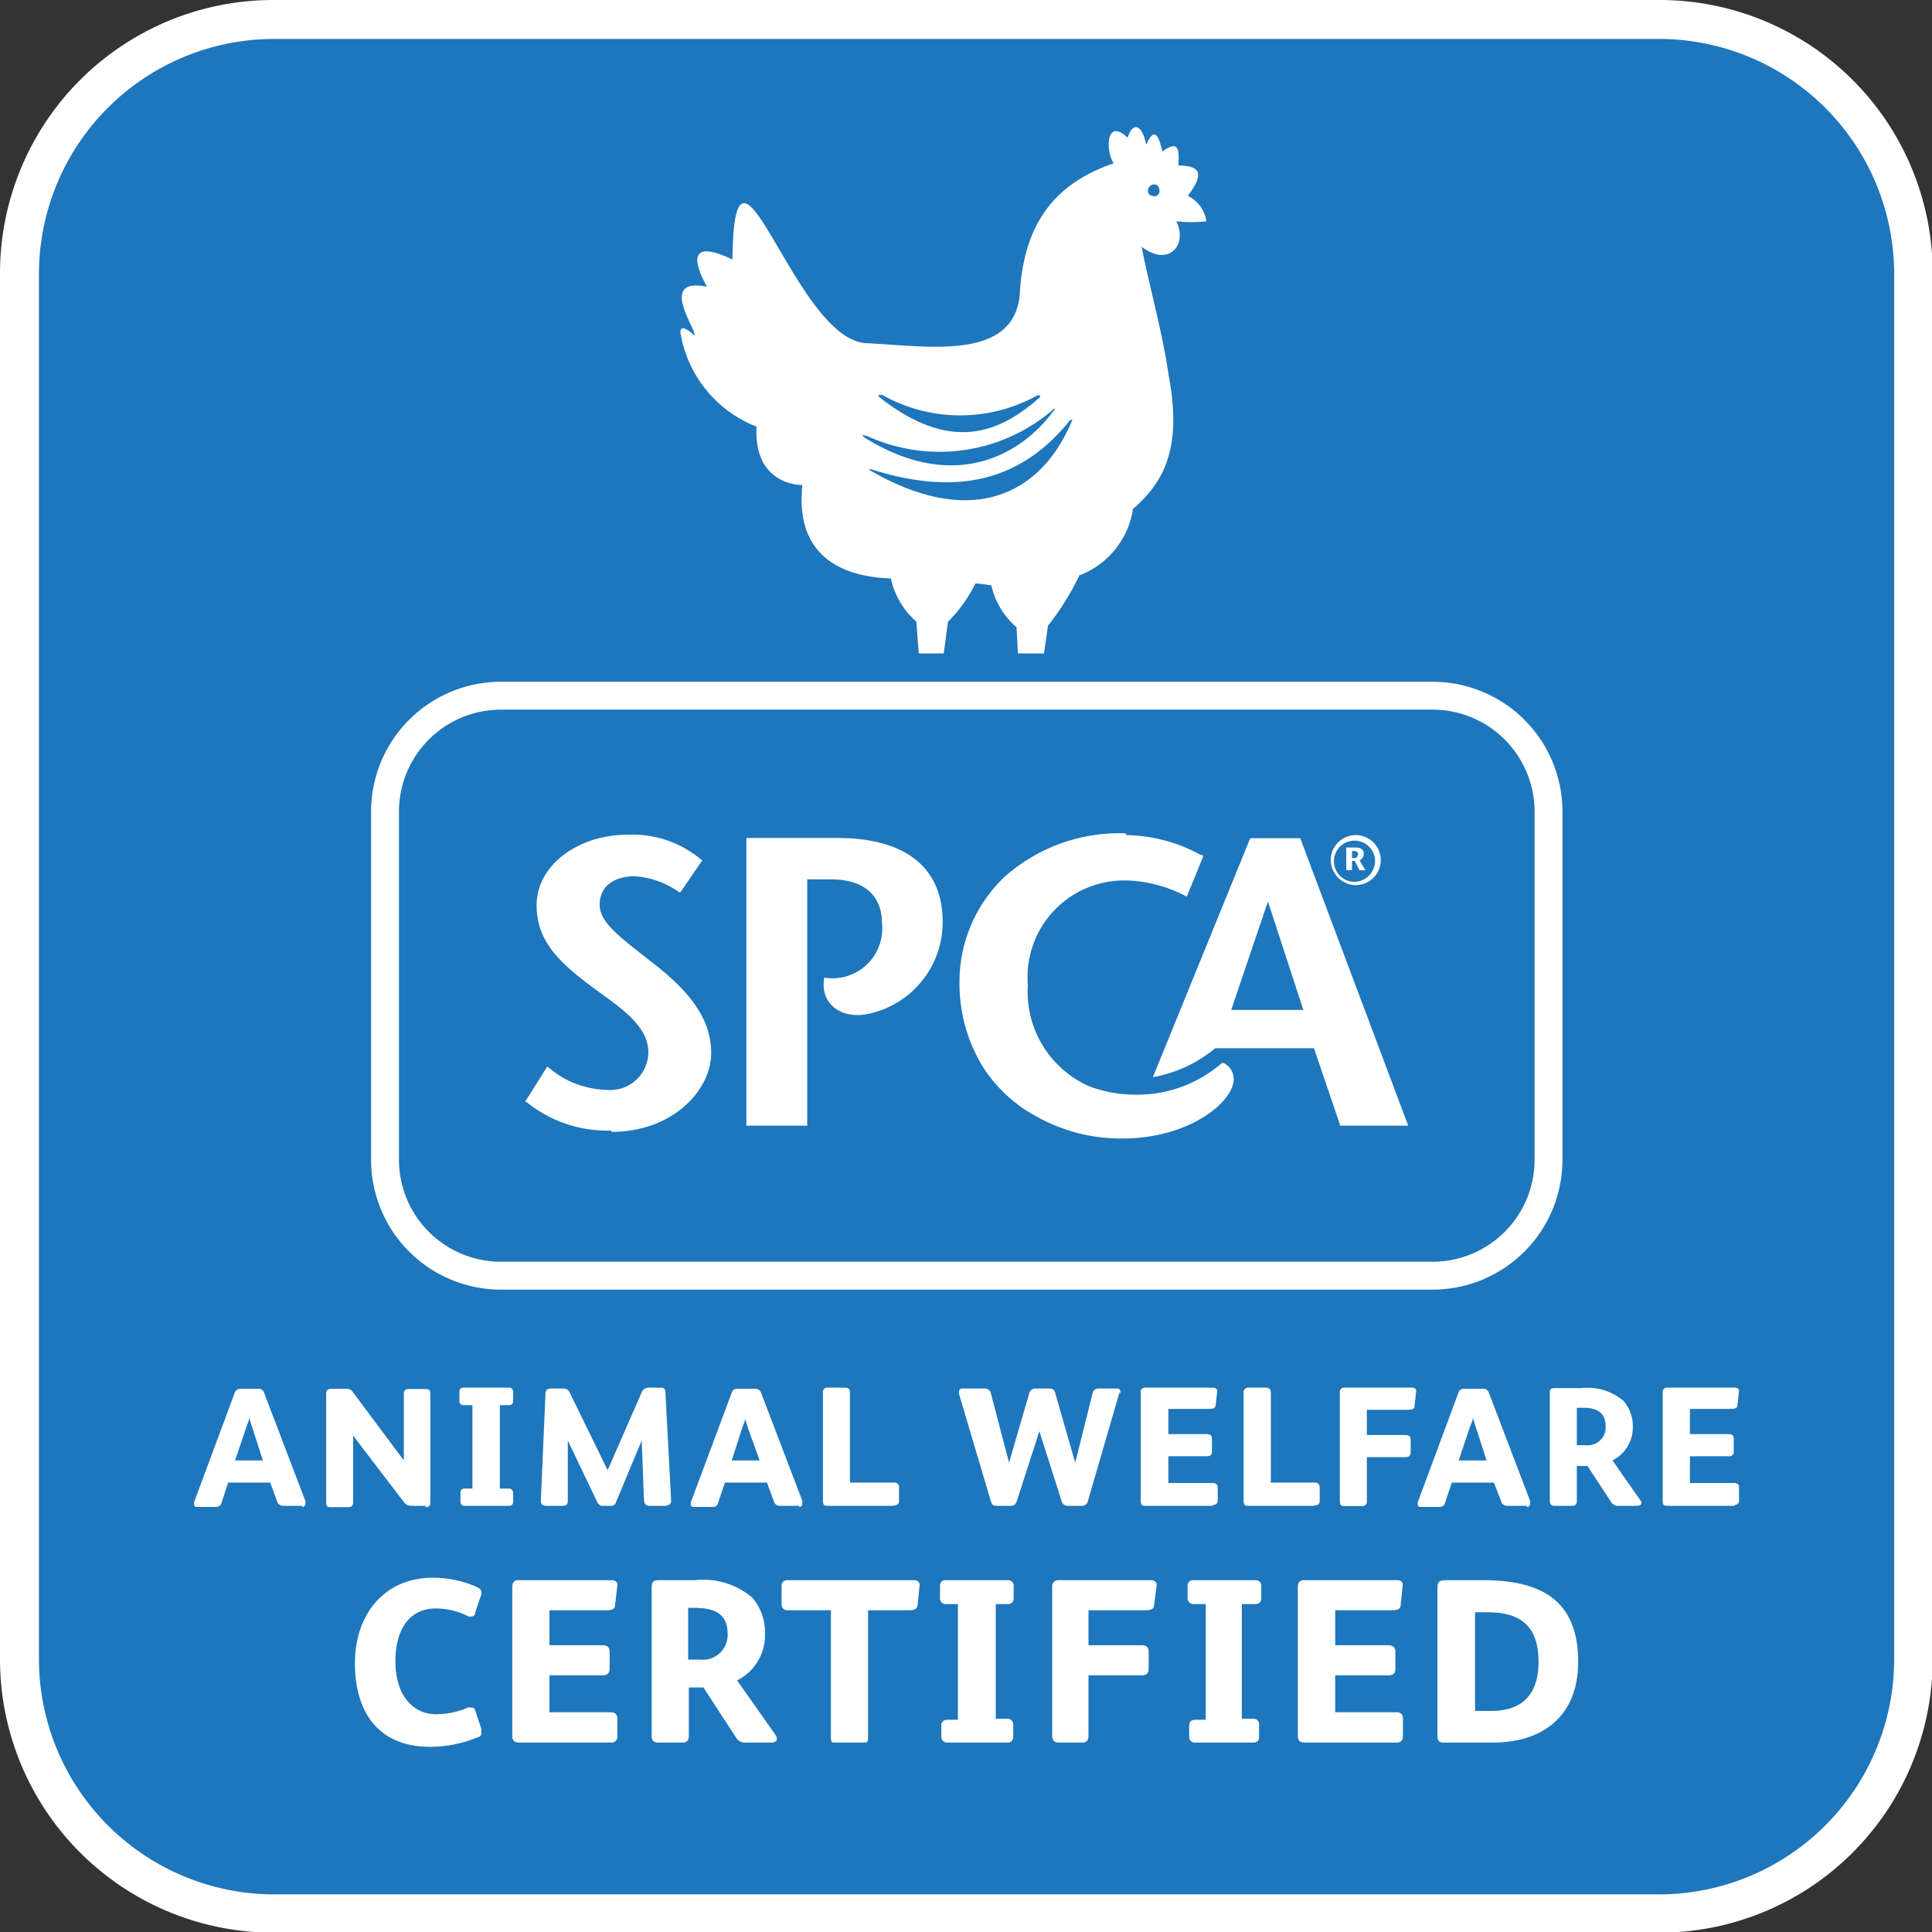
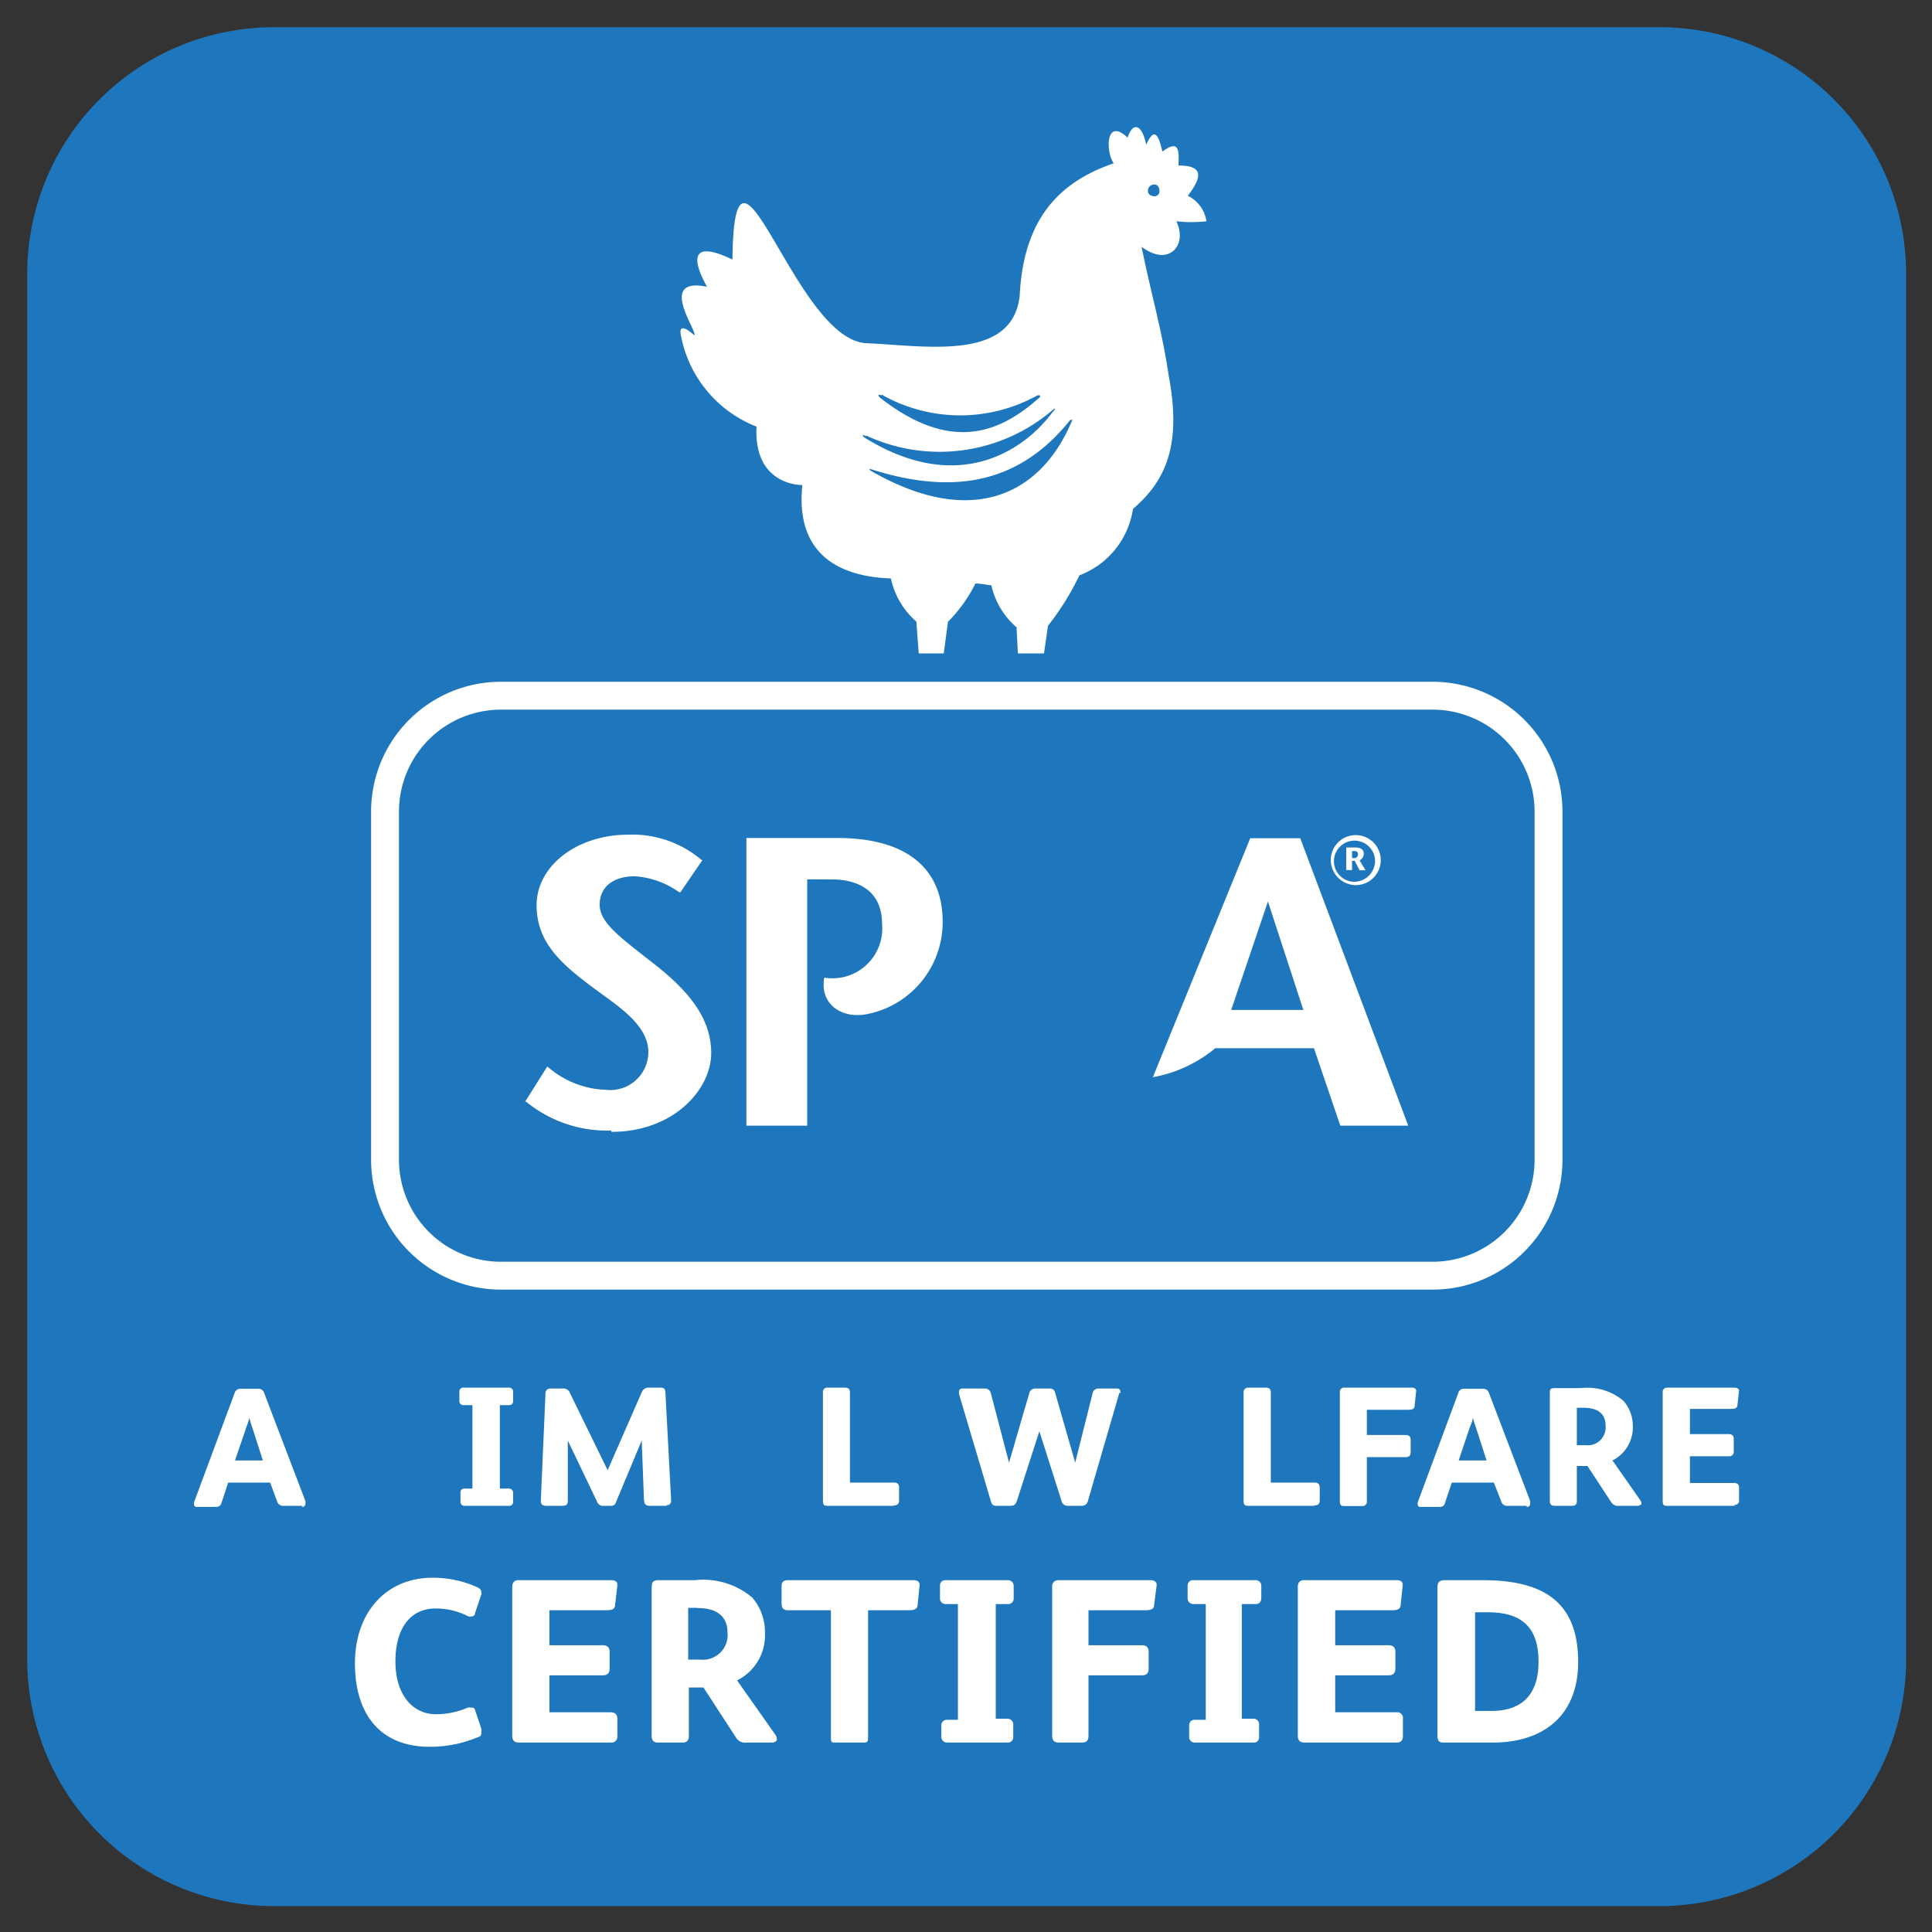
<svg xmlns="http://www.w3.org/2000/svg" id="Layer_1" data-name="Layer 1" viewBox="0 0 87.31 87.31">
  <rect x="0" y="0" width="87.31" height="87.31" fill="#333333" stroke="none" />
  <defs>
    <style>.cls-1{fill:#1e76bc;}.cls-2,.cls-3{fill:#fff;}.cls-3{fill-rule:evenodd;}</style>
  </defs>
  <title>logo_spca-certified</title>
  <path class="cls-1" d="M75,1.23H12.37A11.15,11.15,0,0,0,1.23,12.36V75A11.16,11.16,0,0,0,12.37,86.14H75A11.15,11.15,0,0,0,86.14,75V12.36A11.14,11.14,0,0,0,75,1.23" />
-   <path class="cls-2" d="M75,0H12.37A12.35,12.35,0,0,0,0,12.36V75A12.36,12.36,0,0,0,12.37,87.34H75A12.35,12.35,0,0,0,87.34,75V12.36A12.34,12.34,0,0,0,75,0m10.6,75A10.63,10.63,0,0,1,75,85.61H12.37A10.64,10.64,0,0,1,1.76,75V12.36A10.63,10.63,0,0,1,12.37,1.76H75a10.63,10.63,0,0,1,10.6,10.6Z" />
  <path class="cls-3" d="M34.19,19.19a.23.23,0,0,1,0,.07c-.15,2.72,2.07,2.66,2.07,2.66-.36,3.46,2.13,4.16,4,4.22a3.58,3.58,0,0,0,1.15,1.95l.11,1.44h1.13l.19-1.43a6.59,6.59,0,0,0,1.24-1.73c.25,0,.49.06.72.08a3.53,3.53,0,0,0,1.14,1.9L46,29.53h1.18l.18-1.25A12.14,12.14,0,0,0,48.78,26a3.81,3.81,0,0,0,2.42-3c1.47-1.26,2.21-2.86,1.62-6-.31-2.1-.81-3.75-1.23-5.85,1.25.95,2.09-.1,1.57-1.15a6.18,6.18,0,0,0,1.36,0,1.52,1.52,0,0,0-.84-1.15c.63-.84.74-1.37-.42-1.37,0-.52.11-1.26-.73-.63-.21-.94-.42-1-.73-.31-.21-1-.63-1-.84-.32-1-.94-1,.63-.63,1.16-2.47.85-4.08,2.51-4.25,6-.34,2.94-4.18,2.26-6.9,2.13-3.27-.09-6-11.19-6.08-3.78-1.61-.78-2-.31-1.15,1.23-2.3-.47-.37,2.08-.58,2.19,0,0-.74-.71-.6,0a5.52,5.52,0,0,0,3.42,4.13m18-10.94c.11,0,.21.11.21.32a.23.23,0,0,1-.21.21c-.2,0-.31-.11-.31-.21a.28.28,0,0,1,.31-.32M48.4,19h0c.05-.07.09,0,.05,0-1.4,3.38-4.55,4.89-9.07,2.29-.11-.06-.12-.12,0-.08,3.81,1.21,6.75.58,9-2.25m-8.54-1.13a7.18,7.18,0,0,0,7,.06c.15-.07.23,0,.12.09-1.74,1.54-3.94,2.53-7.18,0-.13-.11-.09-.18.07-.11m-.67,1.83a7.86,7.86,0,0,0,8.39-1.17c.13-.12.16-.07,0,.09-1.26,1.71-4.23,3.78-8.46,1.18-.18-.12-.16-.18,0-.1" />
  <rect class="cls-1" x="17.4" y="31.44" width="52.58" height="26.21" rx="5.23" />
  <path class="cls-2" d="M64.75,32.07a4.61,4.61,0,0,1,4.6,4.6V52.42a4.61,4.61,0,0,1-4.6,4.6H22.63a4.61,4.61,0,0,1-4.6-4.6V36.67a4.61,4.61,0,0,1,4.6-4.6H64.75m0-1.26H22.63a5.87,5.87,0,0,0-5.86,5.86V52.42a5.87,5.87,0,0,0,5.86,5.86H64.75a5.87,5.87,0,0,0,5.86-5.86V36.67a5.87,5.87,0,0,0-5.86-5.86" />
  <path class="cls-2" d="M60.14,38.81A1.13,1.13,0,1,1,61.27,40a1.14,1.14,0,0,1-1.13-1.15m2,0a.93.93,0,1,0-.92,1,.95.95,0,0,0,.92-1m-1.3-.55h.42c.23,0,.37.1.37.27a.33.33,0,0,1-.19.31l.27.45-.27,0-.22-.43h-.12v.42h-.26Zm.26.48h.09a.17.17,0,0,0,.18-.18c0-.11-.08-.14-.16-.14h-.11Z" />
  <path class="cls-2" d="M63.64,50.87H60.57l-1.19-3.5H54.92a6.07,6.07,0,0,1-2.82,1.31l4.4-10.8h2.26Zm-8-5.23h3.26l-1.6-4.9Z" />
  <path class="cls-2" d="M27.62,51.09a5.76,5.76,0,0,1-3.84-1.3l-.05,0,1-1.59.07.05a4.18,4.18,0,0,0,2.58,1,1.72,1.72,0,0,0,1.92-1.7c0-1.12-1.13-1.92-2.12-2.64-1.69-1.23-2.93-2.22-2.93-4s1.82-3.19,4.15-3.19a4.82,4.82,0,0,1,3.3,1.14l.05,0-1,1.46-.06,0a3.88,3.88,0,0,0-2-.72c-1,0-1.59.5-1.59,1.28s.8,1.39,2.37,2.61,2.67,2.46,2.67,4.1-1.69,3.56-4.51,3.56" />
  <path class="cls-2" d="M36.48,50.87H33.73v-13h4.12c3.07,0,4.75,1.34,4.75,3.78a4.23,4.23,0,0,1-3.28,4.15c-1.24.31-2.29-.4-2.07-1.62a2.25,2.25,0,0,0,2.61-2.44c0-1.28-.82-2-2.31-2H36.48Z" />
-   <path class="cls-2" d="M50.87,37.66a7.8,7.8,0,0,0-5.51,2,6.55,6.55,0,0,0-2,4.76,7.22,7.22,0,0,0,1,3.7,6.53,6.53,0,0,0,2.47,2.33,7.79,7.79,0,0,0,3.79,1h.09c2.84,0,4.71-1.42,5-2.41a.82.82,0,0,0-.41-1l-.08,0-.06.05a5.8,5.8,0,0,1-3.82,1.38,6,6,0,0,1-2.12-.38,4.67,4.67,0,0,1-2.77-4.58,4.37,4.37,0,0,1,4.5-4.72,6.18,6.18,0,0,1,2.57.67l.11.06.05-.12.68-1.66,0-.1-.09,0a7.2,7.2,0,0,0-3.36-.9" />
  <path class="cls-2" d="M13.68,68.05h-.86a.28.28,0,0,1-.3-.21L12.21,67h-1.9l-.3.92a.24.24,0,0,1-.24.18H8.9a.11.11,0,0,1-.13-.12.15.15,0,0,1,0-.09l1.83-4.93a.27.27,0,0,1,.26-.2h.79a.27.27,0,0,1,.28.17l1.87,4.9a.3.3,0,0,1,0,.12.14.14,0,0,1-.16.15M11.4,64.51c-.06-.17-.1-.32-.14-.45h0c0,.14-.08.29-.13.45L10.62,66h1.26Z" />
-   <path class="cls-2" d="M19.24,68.05h-.65a.4.4,0,0,1-.34-.17l-2.29-3h0v3c0,.17-.07.23-.23.23H15c-.18,0-.26,0-.26-.22V63c0-.2.1-.24.26-.24h.64a.34.34,0,0,1,.32.17L18.25,66h0v-3c0-.17.08-.23.23-.23h.75c.2,0,.22.11.22.24v4.86c0,.21-.09.24-.23.24" />
  <path class="cls-2" d="M23,63.5h-.41v3.77H23a.19.19,0,0,1,.19.2v.41a.17.17,0,0,1-.17.17H21a.17.17,0,0,1-.19-.17v-.41c0-.14.07-.2.19-.2h.35V63.5h-.4a.18.18,0,0,1-.19-.2v-.41a.17.17,0,0,1,.17-.18H23a.18.18,0,0,1,.19.17v.42c0,.14-.07.2-.19.2" />
  <path class="cls-2" d="M30.13,68.05h-.77c-.2,0-.25-.1-.26-.31L29,65.1h0l-1.16,2.78a.23.23,0,0,1-.26.17H27.3a.28.28,0,0,1-.31-.17L25.66,65.1h0l0,2.71c0,.22-.1.24-.27.24H24.7c-.17,0-.26-.06-.26-.22v0L24.65,63c0-.18.09-.25.24-.25h.55a.31.31,0,0,1,.32.21l1.7,3.48h0L29,62.92a.32.32,0,0,1,.32-.21h.54c.15,0,.2.06.21.2l.26,4.9v0a.19.19,0,0,1-.21.21" />
-   <path class="cls-2" d="M36.13,68.05h-.86a.27.27,0,0,1-.3-.21L34.66,67h-1.9l-.31.92a.22.22,0,0,1-.23.18h-.88a.11.11,0,0,1-.12-.12.28.28,0,0,1,0-.09l1.84-4.93a.25.25,0,0,1,.26-.2h.79a.28.28,0,0,1,.28.17l1.87,4.9a.74.74,0,0,1,0,.12.14.14,0,0,1-.16.15m-2.29-3.54-.14-.45h0c0,.14-.09.29-.14.45L33.07,66h1.26Z" />
  <path class="cls-2" d="M40.36,68.05H37.44c-.17,0-.25,0-.25-.24V62.93a.19.19,0,0,1,.21-.22h.78c.17,0,.23.06.23.24V67h2a.2.2,0,0,1,.22.23v.58c0,.17-.1.22-.23.22" />
  <path class="cls-2" d="M50.59,62.93l-1.42,4.88a.28.28,0,0,1-.29.24h-.63a.28.28,0,0,1-.28-.23l-1-3.14h0l-1,3.1c-.07.22-.14.27-.31.27h-.6c-.15,0-.23,0-.3-.27L43.34,63a.45.45,0,0,1,0-.11c0-.1.06-.14.15-.14h1a.27.27,0,0,1,.29.22l.82,3.13h0l.92-3.16a.27.27,0,0,1,.26-.19h.65a.23.23,0,0,1,.25.18l.91,3.17h0l.79-3.15a.26.26,0,0,1,.25-.2h.87a.13.13,0,0,1,.13.14.19.19,0,0,1,0,.08" />
-   <path class="cls-2" d="M54.81,68.05h-3c-.18,0-.26,0-.26-.24V62.93a.19.19,0,0,1,.2-.22h3.06c.13,0,.2.07.2.14v0h0l-.07.62c0,.17-.12.2-.3.2H52.8v1.14h1.74c.17,0,.23.09.23.21v.56c0,.16-.07.23-.22.23H52.8v1.21h2c.14,0,.23.06.23.21v.57c0,.14-.07.21-.22.21" />
  <path class="cls-2" d="M59.37,68.05H56.45c-.16,0-.25,0-.25-.24V62.93a.2.2,0,0,1,.22-.22h.78c.16,0,.23.06.23.24V67h2c.14,0,.21.09.21.23v.58c0,.17-.1.22-.23.22" />
  <path class="cls-2" d="M63.93,63.51c0,.17-.11.2-.3.2H61.77v1.14h1.75c.17,0,.23.09.23.21v.56c0,.16-.08.23-.22.23H61.77v2a.19.19,0,0,1-.21.21H60.8c-.17,0-.25,0-.25-.24V62.93a.19.19,0,0,1,.2-.22h3.06c.12,0,.19.07.19.14v0h0Z" />
  <path class="cls-2" d="M69,68.05h-.86a.27.27,0,0,1-.3-.21L67.51,67h-1.9l-.31.92a.22.22,0,0,1-.23.18H64.2a.11.11,0,0,1-.13-.12.15.15,0,0,1,0-.09l1.83-4.93a.25.25,0,0,1,.26-.2H67a.27.27,0,0,1,.28.17l1.87,4.9a.74.74,0,0,1,0,.12.14.14,0,0,1-.16.15M66.7,64.51a4.39,4.39,0,0,1-.14-.45h0c0,.14-.08.29-.14.45L65.92,66h1.26Z" />
  <path class="cls-2" d="M74.06,68.05h-.9a.36.36,0,0,1-.35-.17l-1.07-1.63h-.48v1.59c0,.12-.05.21-.2.21h-.8c-.16,0-.22-.07-.22-.22V63c0-.21,0-.27.25-.27h1.17a2.51,2.51,0,0,1,1.91.58,1.72,1.72,0,0,1,.42,1.15A1.67,1.67,0,0,1,72.87,66h0l1.26,1.8a.27.27,0,0,1,.05.13c0,.07-.06.1-.12.1m-2.5-4.41h-.3v1.69h.39a.81.81,0,0,0,.91-.87c0-.61-.42-.82-1-.82" />
  <path class="cls-2" d="M78.39,68.05h-3c-.18,0-.25,0-.25-.24V62.93a.19.19,0,0,1,.2-.22h3.06c.12,0,.19.07.19.14v0h0l-.07.62c0,.17-.11.2-.3.2H76.37v1.14h1.75c.17,0,.23.09.23.21v.56a.2.2,0,0,1-.23.23H76.37v1.21h2c.14,0,.22.06.22.21v.57a.19.19,0,0,1-.21.21" />
  <path class="cls-2" d="M21.77,72l-.3.89c0,.11-.09.16-.16.16a.37.37,0,0,1-.14,0,3.19,3.19,0,0,0-1.49-.36c-1.1,0-1.81.85-1.81,2.39s.8,2.39,1.84,2.39a3.67,3.67,0,0,0,1.43-.3.53.53,0,0,1,.16,0c.09,0,.14,0,.19.17l.26.78a.61.61,0,0,1,0,.17c0,.11,0,.18-.19.23a5.52,5.52,0,0,1-2.14.42c-2.25,0-3.38-1.49-3.38-3.77s1.39-3.87,3.51-3.87a4.86,4.86,0,0,1,2,.42c.15.07.2.14.2.22a.39.39,0,0,1,0,.14" />
  <path class="cls-2" d="M27.6,78.75H23.5c-.25,0-.35-.07-.35-.33V71.71c0-.18.09-.3.27-.3h4.21c.17,0,.27.08.27.19v.05l-.1.86c0,.22-.16.26-.41.26H24.83v1.58h2.4c.23,0,.32.12.32.29v.77c0,.21-.11.3-.31.3H24.83v1.67h2.76c.19,0,.31.09.31.29v.78a.27.27,0,0,1-.3.3" />
  <path class="cls-2" d="M35,78.75H33.73a.48.48,0,0,1-.47-.23l-1.47-2.26h-.66v2.19c0,.17-.07.3-.28.3h-1.1c-.22,0-.3-.1-.3-.31V71.77c0-.29.06-.36.35-.36h1.61A3.43,3.43,0,0,1,34,72.2a2.4,2.4,0,0,1,.57,1.58,2.28,2.28,0,0,1-1.26,2.16v0l1.74,2.47a.38.38,0,0,1,.06.18c0,.1-.09.14-.17.14m-3.43-6.07h-.41V75h.53a1.12,1.12,0,0,0,1.25-1.2c0-.83-.57-1.13-1.37-1.13" />
  <path class="cls-2" d="M41.47,72.51c0,.21-.16.26-.38.26H39.23v5.7c0,.24,0,.28-.24.28h-1.2c-.22,0-.24,0-.24-.25V72.77H35.61c-.21,0-.29-.1-.29-.31v-.79c0-.17.09-.26.28-.26h5.69c.19,0,.27.09.27.22v0Z" />
  <path class="cls-2" d="M45.54,72.49H45v5.18h.53a.26.26,0,0,1,.26.28v.56a.24.24,0,0,1-.24.24H42.81a.26.26,0,0,1-.27-.23V78a.25.25,0,0,1,.27-.28h.48V72.49h-.56a.25.25,0,0,1-.25-.28v-.56a.23.23,0,0,1,.23-.24h2.83a.26.26,0,0,1,.27.23v.57a.25.25,0,0,1-.27.28" />
  <path class="cls-2" d="M52.16,72.51c0,.22-.16.26-.41.26H49.19v1.58h2.4c.24,0,.32.12.32.29v.77c0,.21-.11.3-.31.3H49.19v2.74c0,.2-.09.3-.29.3h-1c-.24,0-.35-.06-.35-.33V71.71a.27.27,0,0,1,.28-.3H52c.17,0,.27.09.27.19v.05Z" />
  <path class="cls-2" d="M56.69,72.49h-.57v5.18h.53a.25.25,0,0,1,.25.28v.56a.23.23,0,0,1-.23.24H54a.25.25,0,0,1-.26-.23V78c0-.19.1-.28.26-.28h.49V72.49h-.56a.26.26,0,0,1-.26-.28v-.56a.24.24,0,0,1,.24-.24h2.83a.25.25,0,0,1,.26.23v.57c0,.19-.1.28-.26.28" />
  <path class="cls-2" d="M63.11,78.75H59c-.25,0-.35-.07-.35-.33V71.71c0-.18.09-.3.27-.3h4.21c.17,0,.26.08.26.19v.05l-.09.86c0,.22-.16.26-.41.26H60.34v1.58h2.4c.23,0,.32.12.32.29v.77c0,.21-.11.3-.31.3H60.34v1.67H63.1a.26.26,0,0,1,.3.29v.78c0,.2-.09.3-.29.3" />
  <path class="cls-2" d="M67.45,78.75H65.3c-.21,0-.34,0-.34-.33V71.75c0-.23.06-.34.35-.34H67c2.62,0,4.32.88,4.32,3.69,0,2.54-1.7,3.65-3.85,3.65m-.22-5.89h-.59v4.46h.75c1.06,0,2.12-.45,2.12-2.23,0-1.57-.79-2.23-2.28-2.23" />
</svg>